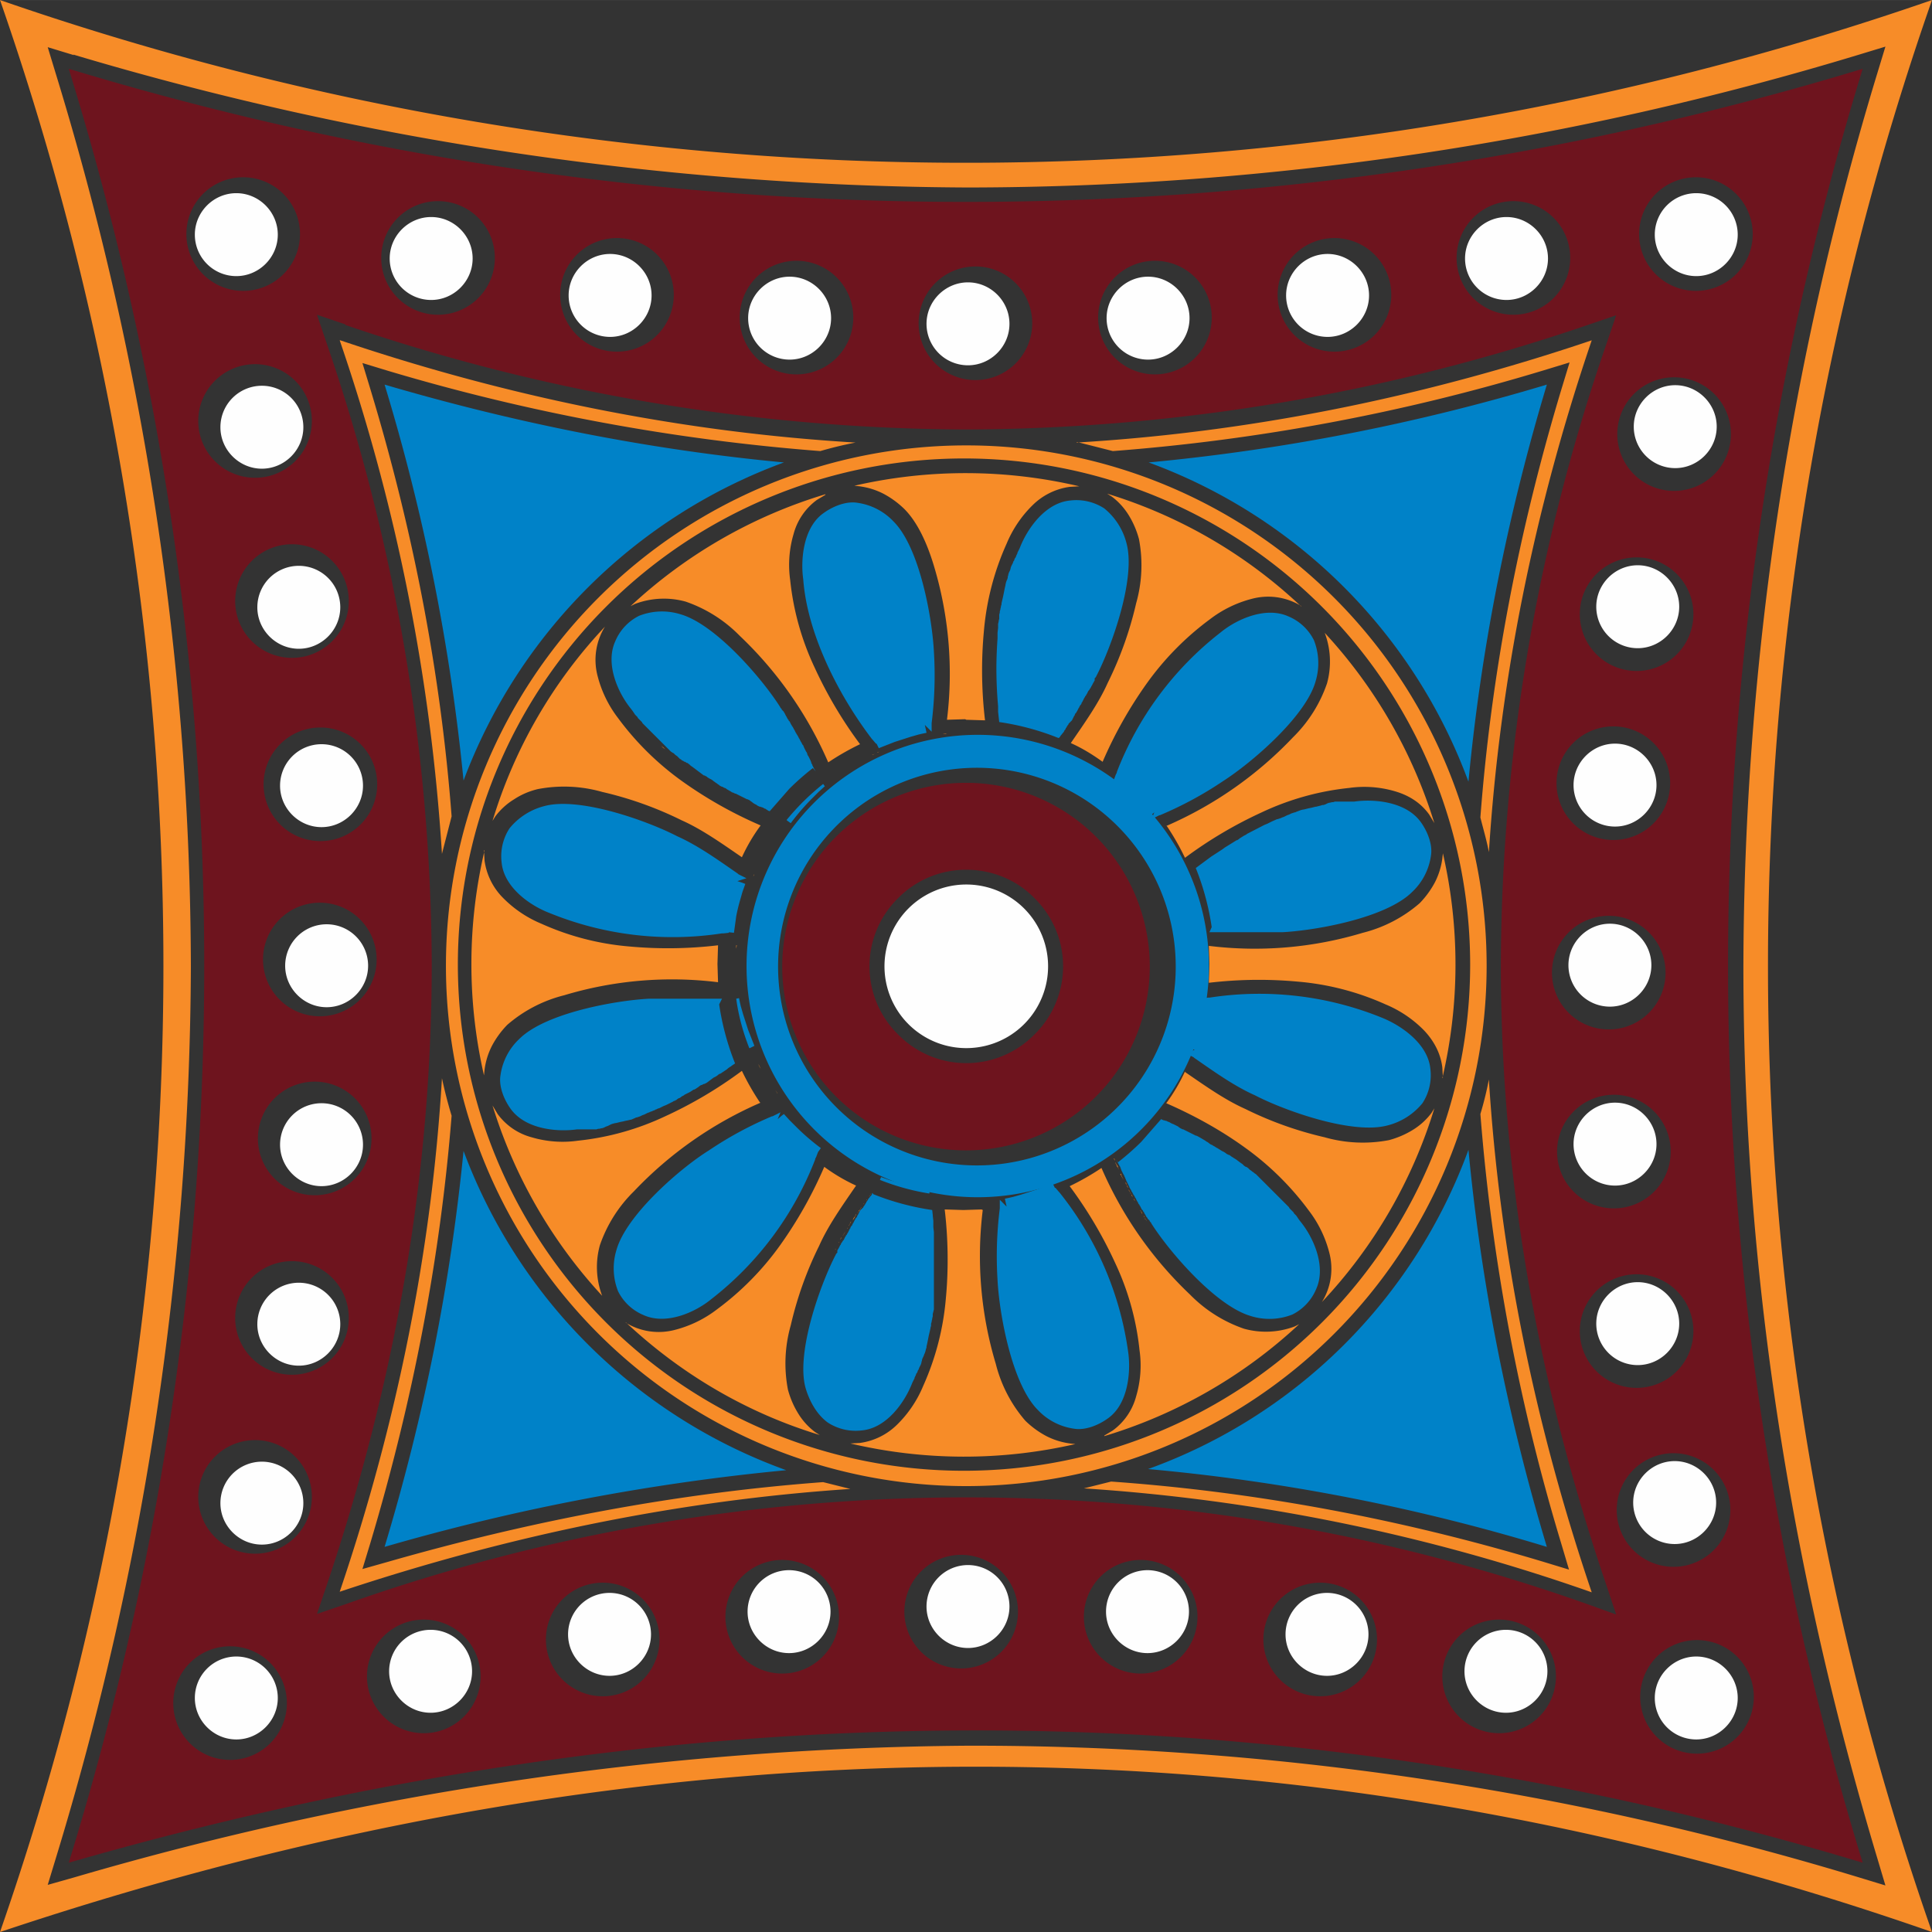
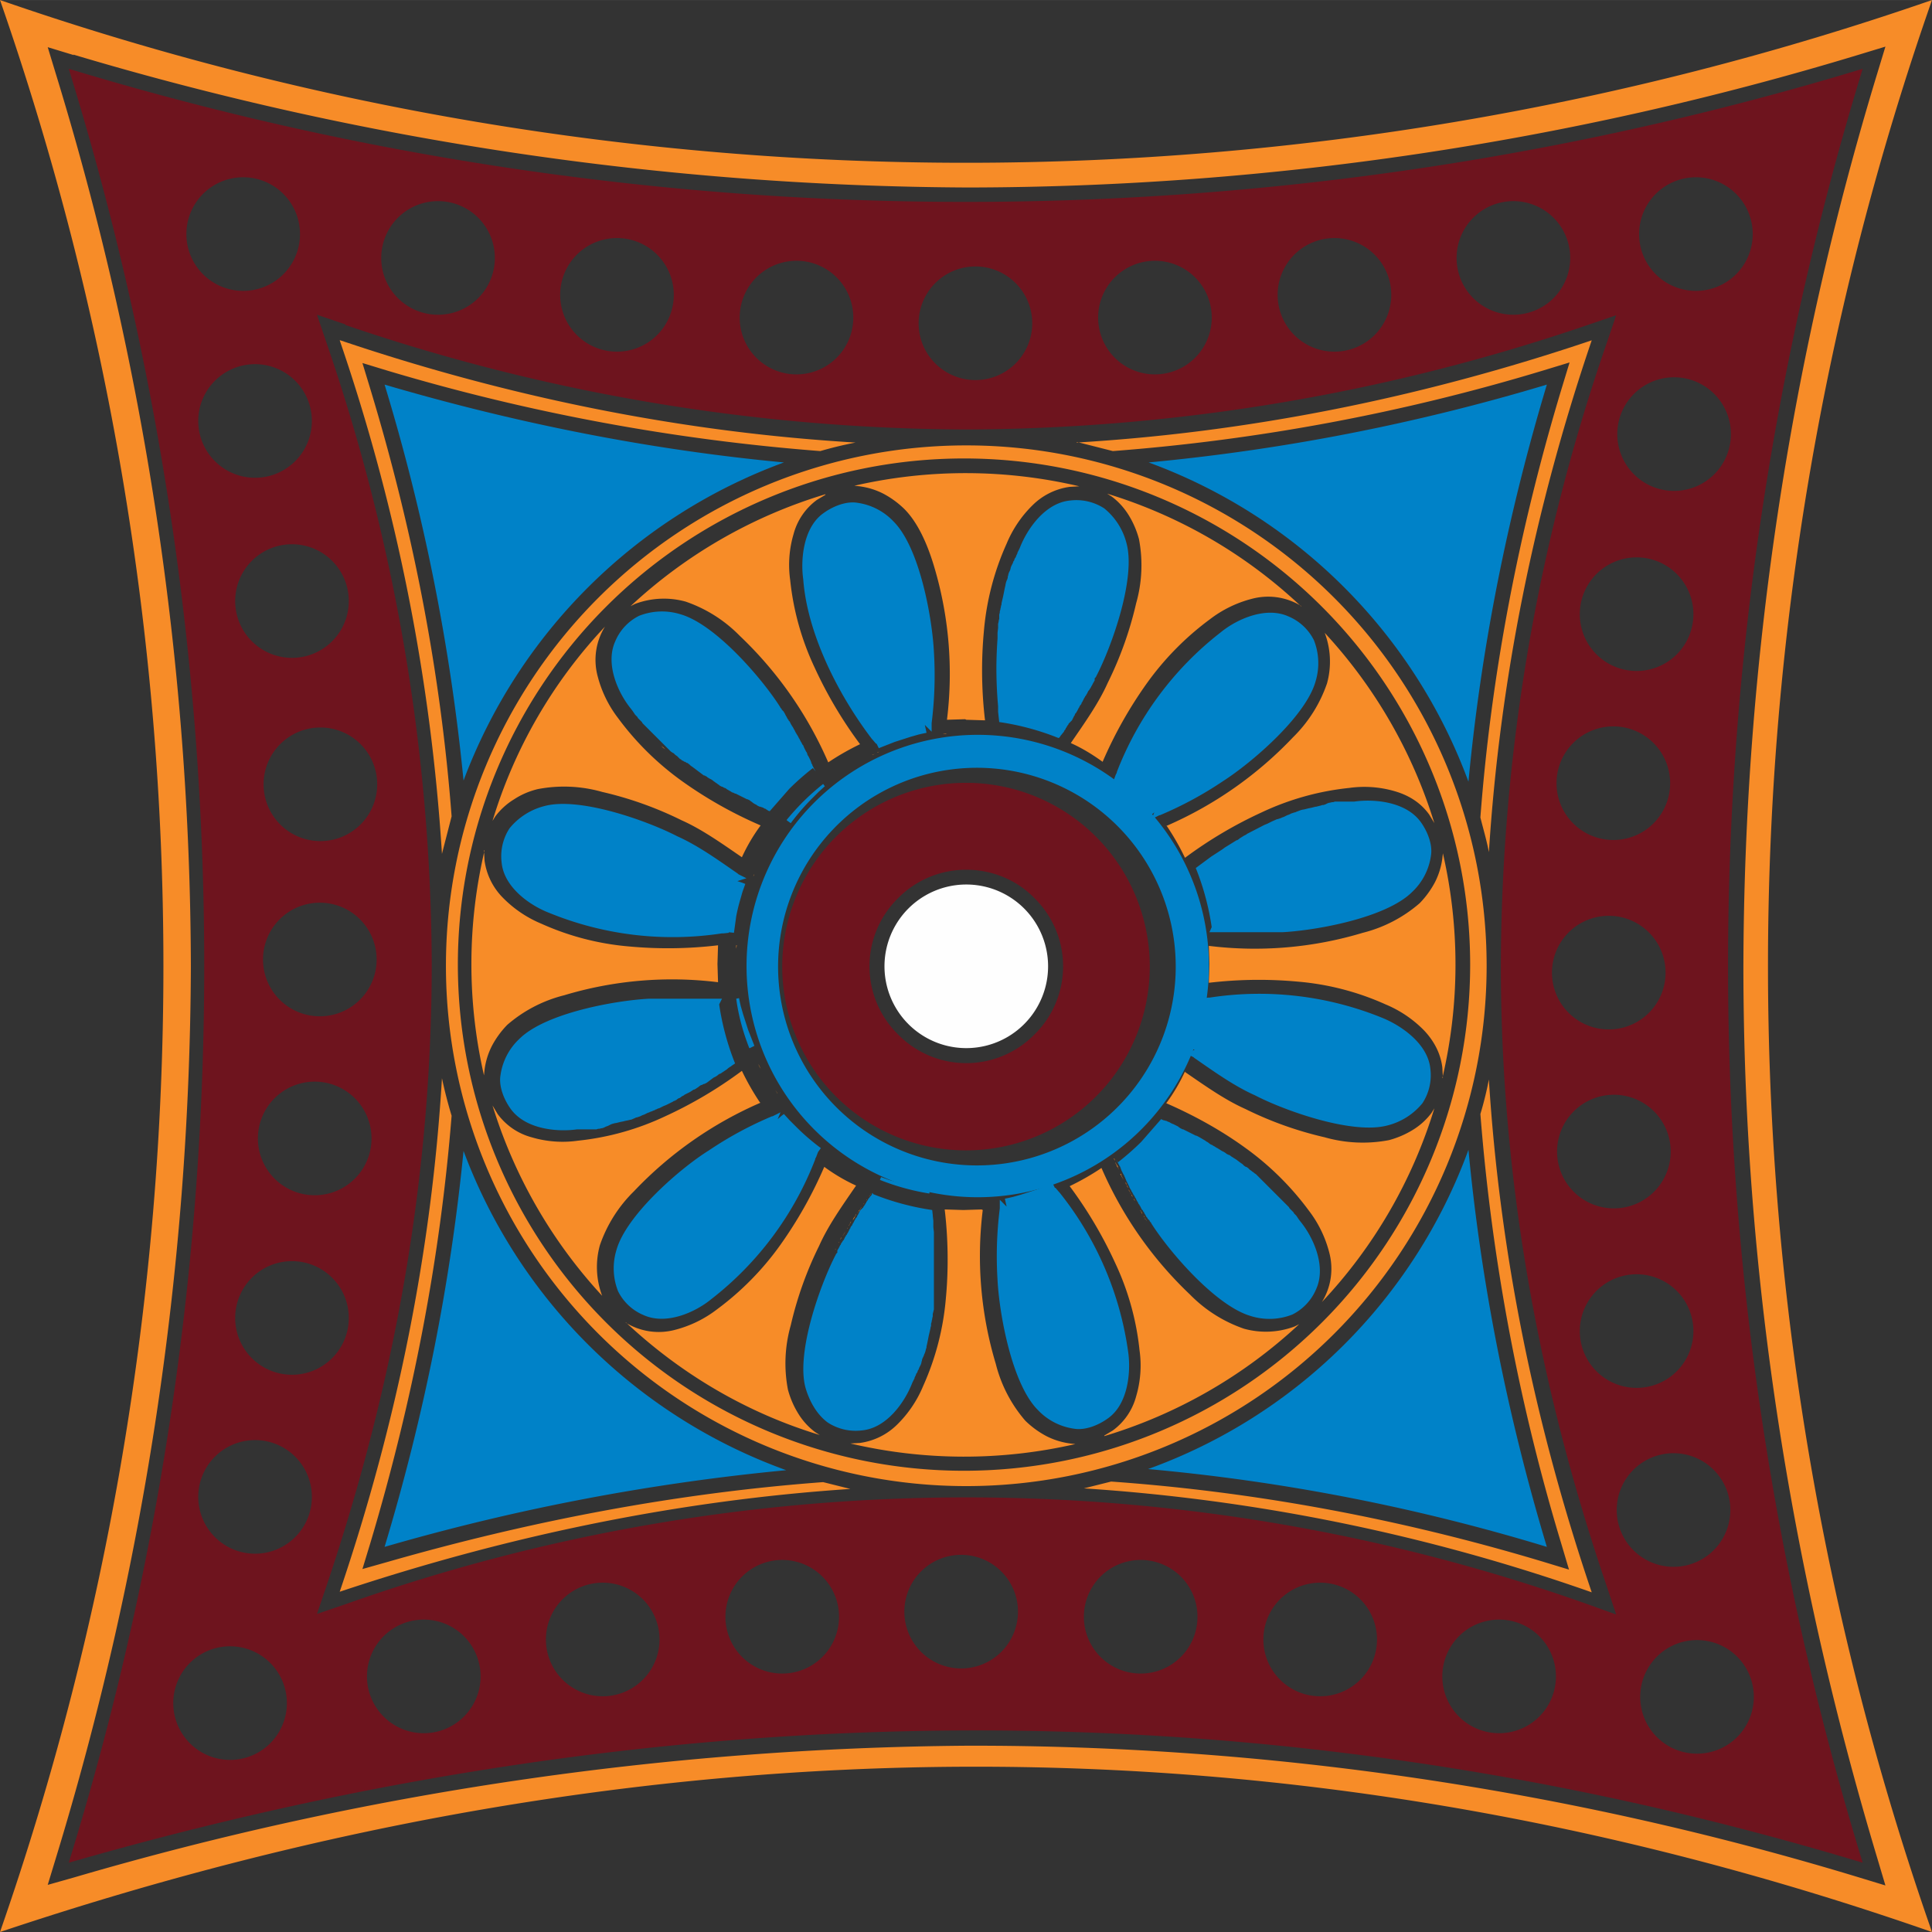
<svg xmlns="http://www.w3.org/2000/svg" data-bbox="0 0 3.401 3.401" viewBox="0 0 3.401 3.401" height="30.785" width="30.784" shape-rendering="geometricPrecision" text-rendering="geometricPrecision" image-rendering="optimizeQuality" fill-rule="evenodd" clip-rule="evenodd" data-type="color">
  <rect x="0" y="0" width="3.401" height="3.401" fill="#333333" stroke="none" />
  <g>
    <path d="M0 0a5.19 5.19 0 0 0 3.401 0 5.152 5.152 0 0 0 0 3.401c-1.134-.396-2.267-.38-3.401 0A5.17 5.17 0 0 0 0 0zm.129.096A5.587 5.587 0 0 0 1.704.33 5.42 5.42 0 0 0 3.273.096l.046-.014-.014.046a5.438 5.438 0 0 0-.236 1.574c0 .524.079 1.047.236 1.57l.014.047-.046-.014a5.362 5.362 0 0 0-1.57-.232 5.75 5.75 0 0 0-1.573.232l-.046.013.014-.046a5.438 5.438 0 0 0 .238-1.57A5.4 5.4 0 0 0 .098.129L.084.083.13.097z" fill="#f78c28" data-color="1" />
-     <path d="M.121.121a5.436 5.436 0 0 0 3.158 0 5.378 5.378 0 0 0 0 3.158c-1.051-.317-2.103-.304-3.158 0a5.346 5.346 0 0 0 0-3.158zM1.703.47a.1.1 0 1 1 0 .198.1.1 0 0 1 0-.198zm1.282 2.617a.1.1 0 0 1-.07-.169.1.1 0 1 1 .07.169zm-2.5-.029a.1.1 0 1 1-.14-.14.1.1 0 0 1 .14.14zM2.914.342a.1.1 0 1 1 0 .14.1.1 0 0 1 0-.14zM.414.313a.1.1 0 1 1 0 .198.1.1 0 0 1 0-.198zm.089 1.456a.1.1 0 1 1 .14-.14.1.1 0 0 1-.14.14zm-.049-.631a.1.1 0 1 1 .14-.14.1.1 0 0 1-.14.14zm0 1.262a.1.1 0 1 1 .14-.14.1.1 0 0 1-.14.14zm.04-.316a.1.1 0 1 1 .14-.14.1.1 0 0 1-.14.14zm-.105.631a.1.1 0 1 1 .14-.14.1.1 0 0 1-.14.14zm.105-1.263a.1.1 0 1 1 .14 0 .1.1 0 0 1-.14 0zM.389.821a.1.1 0 1 1 .14-.14.1.1 0 0 1-.14.14zm1.383 2.076a.1.1 0 1 1-.14-.14.1.1 0 0 1 .14.14zm-.631.049a.1.1 0 1 1-.14-.14.1.1 0 0 1 .14.14zm1.263 0a.1.1 0 1 1-.14-.14.1.1 0 0 1 .14.14zm-.316-.04a.1.1 0 1 1-.14-.14.1.1 0 0 1 .14.14zm.631.105a.1.1 0 1 1-.14-.14.1.1 0 0 1 .14.14zm-1.262-.105a.1.1 0 1 1-.14-.14.1.1 0 0 1 .14.14zm-.631.105a.1.1 0 1 1-.14-.14.1.1 0 0 1 .14.14zm2.105-1.313a.1.1 0 1 1-.198 0 .1.1 0 0 1 .198 0zm.049-.631a.1.1 0 1 1-.198 0 .1.1 0 0 1 .198 0zm0 1.262a.1.1 0 1 1-.198 0 .1.1 0 0 1 .198 0zm-.04-.316a.1.1 0 1 1-.198 0 .1.1 0 0 1 .198 0zm.105.631a.1.1 0 1 1-.198 0 .1.1 0 0 1 .198 0zM2.94 1.381a.1.1 0 0 1-.169.07.1.1 0 1 1 .169-.07zM1.072.42a.1.1 0 1 1 0 .198.1.1 0 0 1 0-.198zm1.263 0a.1.1 0 1 1 0 .198.1.1 0 0 1 0-.198zm-.316.04a.1.1 0 1 1 0 .198.1.1 0 0 1 0-.198zM2.65.355a.1.1 0 1 1 0 .198.1.1 0 0 1 0-.198zM1.388.46a.1.1 0 1 1 0 .198.1.1 0 0 1 0-.198zM.757.355a.1.1 0 1 1 0 .198.1.1 0 0 1 0-.198zM3.046.75a.1.1 0 1 1-.198 0 .1.1 0 0 1 .198 0zM.608.572A3.42 3.42 0 0 0 1.7.756 3.42 3.42 0 0 0 2.795.572l.05-.017-.017.05a3.379 3.379 0 0 0-.186 1.093c0 .364.062.729.186 1.093l.017.051-.05-.018a3.272 3.272 0 0 0-2.187 0l-.05.017.017-.05c.123-.365.185-.729.185-1.094A3.4 3.4 0 0 0 .575.604L.558.554l.05.017z" fill="#6e141e" data-color="2" />
+     <path d="M.121.121a5.436 5.436 0 0 0 3.158 0 5.378 5.378 0 0 0 0 3.158c-1.051-.317-2.103-.304-3.158 0a5.346 5.346 0 0 0 0-3.158M1.703.47a.1.1 0 1 1 0 .198.1.1 0 0 1 0-.198zm1.282 2.617a.1.1 0 0 1-.07-.169.1.1 0 1 1 .07.169zm-2.5-.029a.1.1 0 1 1-.14-.14.1.1 0 0 1 .14.14zM2.914.342a.1.1 0 1 1 0 .14.1.1 0 0 1 0-.14zM.414.313a.1.1 0 1 1 0 .198.1.1 0 0 1 0-.198zm.089 1.456a.1.1 0 1 1 .14-.14.1.1 0 0 1-.14.14zm-.049-.631a.1.1 0 1 1 .14-.14.1.1 0 0 1-.14.14zm0 1.262a.1.1 0 1 1 .14-.14.1.1 0 0 1-.14.14zm.04-.316a.1.1 0 1 1 .14-.14.1.1 0 0 1-.14.14zm-.105.631a.1.1 0 1 1 .14-.14.1.1 0 0 1-.14.14zm.105-1.263a.1.1 0 1 1 .14 0 .1.1 0 0 1-.14 0zM.389.821a.1.1 0 1 1 .14-.14.1.1 0 0 1-.14.14zm1.383 2.076a.1.1 0 1 1-.14-.14.1.1 0 0 1 .14.14zm-.631.049a.1.1 0 1 1-.14-.14.1.1 0 0 1 .14.14zm1.263 0a.1.1 0 1 1-.14-.14.1.1 0 0 1 .14.14zm-.316-.04a.1.1 0 1 1-.14-.14.1.1 0 0 1 .14.14zm.631.105a.1.1 0 1 1-.14-.14.1.1 0 0 1 .14.14zm-1.262-.105a.1.1 0 1 1-.14-.14.1.1 0 0 1 .14.14zm-.631.105a.1.1 0 1 1-.14-.14.1.1 0 0 1 .14.14zm2.105-1.313a.1.1 0 1 1-.198 0 .1.1 0 0 1 .198 0zm.049-.631a.1.1 0 1 1-.198 0 .1.1 0 0 1 .198 0zm0 1.262a.1.1 0 1 1-.198 0 .1.1 0 0 1 .198 0zm-.04-.316a.1.1 0 1 1-.198 0 .1.1 0 0 1 .198 0zm.105.631a.1.1 0 1 1-.198 0 .1.1 0 0 1 .198 0zM2.94 1.381a.1.1 0 0 1-.169.07.1.1 0 1 1 .169-.07zM1.072.42a.1.1 0 1 1 0 .198.1.1 0 0 1 0-.198zm1.263 0a.1.1 0 1 1 0 .198.1.1 0 0 1 0-.198zm-.316.04a.1.1 0 1 1 0 .198.1.1 0 0 1 0-.198zM2.65.355a.1.1 0 1 1 0 .198.1.1 0 0 1 0-.198zM1.388.46a.1.1 0 1 1 0 .198.1.1 0 0 1 0-.198zM.757.355a.1.1 0 1 1 0 .198.1.1 0 0 1 0-.198zM3.046.75a.1.1 0 1 1-.198 0 .1.1 0 0 1 .198 0zM.608.572A3.42 3.42 0 0 0 1.7.756 3.42 3.42 0 0 0 2.795.572l.05-.017-.017.05a3.379 3.379 0 0 0-.186 1.093c0 .364.062.729.186 1.093l.017.051-.05-.018a3.272 3.272 0 0 0-2.187 0l-.05.017.017-.05c.123-.365.185-.729.185-1.094A3.4 3.4 0 0 0 .575.604L.558.554l.05.017z" fill="#6e141e" data-color="2" />
    <path d="M.599.599c.302.102.605.162.907.18a.698.698 0 0 0-.062.015 3.639 3.639 0 0 1-.76-.141L.638.639l.014.046c.076.251.124.502.143.752l-.017.066a3.453 3.453 0 0 0-.18-.904zm1.296.18c.302-.018.605-.078.907-.18-.102.3-.162.601-.181.901-.004-.021-.01-.041-.015-.061.019-.251.067-.503.143-.755l.014-.046-.046.014a3.537 3.537 0 0 1-.758.142L1.896.778zm.726 1.122c.019.301.079.601.181.902a3.348 3.348 0 0 0-.894-.183l.048-.012c.253.018.507.065.76.141l.046.014-.014-.047a3.573 3.573 0 0 1-.142-.755.603.603 0 0 0 .015-.061zm-1.124.72c-.3.02-.599.081-.899.181.102-.301.162-.603.18-.904a.8.8 0 0 0 .017.066c-.02.251-.068.501-.143.752l-.014.046.046-.013c.255-.073.51-.121.765-.14l.048.012z" fill="#f78c28" data-color="1" />
    <path d="M.677.677c.235.069.469.115.703.137a.952.952 0 0 0-.564.56A3.6 3.6 0 0 0 .677.677zm1.345.137c.234-.022.468-.067.701-.137-.07.233-.116.466-.138.699a.947.947 0 0 0-.563-.562zm.563 1.21c.022.233.068.466.138.699a3.484 3.484 0 0 0-.702-.137.94.94 0 0 0 .564-.562zm-1.201.564a3.846 3.846 0 0 0-.707.135c.07-.232.116-.464.139-.697a.95.95 0 0 0 .568.562z" fill="#0082c8" data-color="3" />
-     <path d="M1.704.497c.04 0 .073.033.073.073 0 .04-.033.073-.073.073A.073.073 0 0 1 1.631.57c0-.04.033-.073.073-.073zm1.282 2.565a.073.073 0 0 1-.073-.073c0-.04.033-.073.073-.073.04 0 .073.033.073.073 0 .04-.033.073-.073.073zm-2.57 0c.04 0 .073-.033.073-.073a.073.073 0 0 0-.073-.073.073.073 0 0 0-.073.073c0 .04.033.073.073.073zM2.986.34a.073.073 0 0 0-.073.073c0 .04.033.073.073.073.04 0 .073-.033.073-.073A.073.073 0 0 0 2.986.34zm-2.57 0c.04 0 .073.033.073.073 0 .04-.033.073-.073.073A.073.073 0 0 1 .343.413C.343.373.376.34.416.34zM.502 1.7c0 .04.033.073.073.073.04 0 .073-.033.073-.073a.073.073 0 0 0-.073-.073.073.073 0 0 0-.073.073zm-.049-.631c0 .04.033.073.073.073.04 0 .073-.033.073-.073A.073.073 0 0 0 .526.996a.073.073 0 0 0-.073.073zm0 1.262c0 .04.033.073.073.073.04 0 .073-.033.073-.073a.073.073 0 0 0-.073-.073.073.073 0 0 0-.073.073zm.04-.316c0 .04.033.073.073.073.04 0 .073-.033.073-.073a.073.073 0 0 0-.073-.073.073.073 0 0 0-.073.073zm-.105.631c0 .04.033.073.073.073.04 0 .073-.033.073-.073a.073.073 0 0 0-.073-.073.073.073 0 0 0-.073.073zm.105-1.263c0 .04.033.073.073.073.04 0 .073-.033.073-.073a.073.073 0 0 0-.073-.073.073.073 0 0 0-.073.073zM.388.752c0 .04.033.073.073.073.04 0 .073-.033.073-.073A.073.073 0 0 0 .461.679a.073.073 0 0 0-.073.073zm1.316 2.149c.04 0 .073-.033.073-.073a.073.073 0 0 0-.073-.073.073.073 0 0 0-.073.073c0 .04.033.073.073.073zm-.631.049c.04 0 .073-.033.073-.073a.073.073 0 0 0-.073-.073.073.073 0 0 0-.073.073c0 .04.033.073.073.073zm1.263 0c.04 0 .073-.033.073-.073a.073.073 0 0 0-.073-.073.073.073 0 0 0-.073.073c0 .04.033.073.073.073zm-.316-.04c.04 0 .073-.033.073-.073a.073.073 0 0 0-.073-.073.073.073 0 0 0-.073.073c0 .04.033.073.073.073zm.631.105c.04 0 .073-.033.073-.073a.073.073 0 0 0-.073-.073.073.073 0 0 0-.073.073c0 .04.033.073.073.073zM1.389 2.91c.04 0 .073-.033.073-.073a.073.073 0 0 0-.073-.073.073.073 0 0 0-.073.073c0 .04.033.073.073.073zm-.631.105c.04 0 .073-.033.073-.073a.073.073 0 0 0-.073-.073.073.073 0 0 0-.073.073c0 .04.033.073.073.073zm2.149-1.316c0 .04-.033.073-.073.073a.073.073 0 0 1-.073-.073c0-.04.033-.073.073-.073.04 0 .073.033.073.073zm.049-.631c0 .04-.033.073-.073.073a.073.073 0 0 1-.073-.073c0-.04.033-.073.073-.073.04 0 .073.033.073.073zm0 1.262c0 .04-.033.073-.073.073a.073.073 0 0 1-.073-.073c0-.04.033-.073.073-.073.04 0 .073.033.073.073zm-.04-.316c0 .04-.033.073-.073.073a.073.073 0 0 1-.073-.073c0-.04.033-.073.073-.073.04 0 .073.033.073.073zm.105.631c0 .04-.033.073-.073.073a.073.073 0 0 1-.073-.073c0-.04.033-.073.073-.073.04 0 .073.033.073.073zm-.105-1.263c0 .04-.033.073-.073.073a.073.073 0 0 1-.073-.073c0-.04.033-.073.073-.073.04 0 .073.033.073.073zM1.074.447c.04 0 .073.033.073.073 0 .04-.033.073-.073.073A.073.073 0 0 1 1.001.52c0-.04.033-.073.073-.073zm1.263 0c.04 0 .073.033.073.073 0 .04-.033.073-.073.073A.073.073 0 0 1 2.264.52c0-.04.033-.073.073-.073zm-.316.04c.04 0 .073.033.073.073 0 .04-.033.073-.073.073A.073.073 0 0 1 1.948.56c0-.04.033-.073.073-.073zm.631-.105c.04 0 .073.033.073.073 0 .04-.033.073-.073.073a.073.073 0 0 1-.073-.073c0-.04.033-.073.073-.073zM1.39.487c.04 0 .073.033.073.073 0 .04-.033.073-.073.073A.073.073 0 0 1 1.317.56c0-.04.033-.073.073-.073zM.759.382c.04 0 .073.033.073.073 0 .04-.033.073-.073.073A.073.073 0 0 1 .686.455c0-.04.033-.073.073-.073zm2.263.369c0 .04-.033.073-.073.073a.073.073 0 0 1-.073-.073c0-.04.033-.073.073-.073.04 0 .073.033.073.073z" fill="#fefefe" data-color="4" />
    <path d="M1.701.784a.916.916 0 1 1 0 1.832.916.916 0 0 1 0-1.832zm0 .483.033.001a.747.747 0 0 1-.002-.157.472.472 0 0 1 .04-.154.205.205 0 0 1 .046-.068.115.115 0 0 1 .065-.032L1.9.856a.876.876 0 0 0-.396-.001l.009.001a.128.128 0 0 1 .042.013.16.16 0 0 1 .037.027c.023.023.04.06.052.1a.659.659 0 0 1 .023.271l.032-.001zM1.453.87a.871.871 0 0 0-.343.197l.008-.004a.144.144 0 0 1 .089-.004.244.244 0 0 1 .095.06.68.68 0 0 1 .156.223.448.448 0 0 1 .056-.032.75.75 0 0 1-.08-.135.476.476 0 0 1-.043-.154.191.191 0 0 1 .006-.081.109.109 0 0 1 .041-.06l.015-.009zm.101.451.005-.002zm-.009.004h-.001l.004-.002zm-.007.003zm-.002.001h-.001l.005-.002zm-.159.125-.001.002.001-.002zm-.05.086-.001.003.002-.004zm-.002.005.002-.004zm-.029.119v.006l.001-.006zm-.001.006-.001.009.001-.009zm-.001.01v.01-.01zm0 .01v.01-.01zm0 .01v.01-.01zm0 .011v.009-.009zm0 .011.001.009-.001-.009zm.002.028.001.005-.001-.005zm.002.012v.001-.001zm0 .003zm0 0zm0 .002zm0 0zm0 .001zm0 .001zm0 0zm0 .001zm0 0zm0 0zm0 .001zm0 0zm0 0zm0 0zm0 0V1.77zm0 .001zm0 0zm0-.001zm0-.001zm0 0zm0-.001zm0-.001zm0-.001zm0-.001v-.001.001zm0-.001v.001zm0-.001zm0-.001zm.002.009zm0 0zm0 0zm0 0zm0 0zm0 0zm0 0zm0 0zm0 0zm0 0zm0 0zm0 0zm0 .001zm0 0zm0 0zm0 .001zm0 .001zm0 0zm0 0zm0 0zm0 0zm0 0zm0 0zm0 0zm0 0zm0 0zm0 0zm0 0zm0 0zm.001.002zm0 0zm0 .002zm0 .001zm0 0zm0 .001zm0 .001zm0 .001zm0 .001zm0 0zm0 0zm0 0zm0 0zm0 0zm0 0zm0 0zm0 0zm0 0zm0 0zm0 0zm0 0zm0 0zm0 0zM1.3 1.779v-.001.001zm0-.001zm0 0zm0-.001zm0 0zm0-.001zm.002.009zm0 0zm0 .001zm0 0zm0 .001zm0 0zm0 .001zm0 0zm0 0zm0 0zm0 0zm0 0zm0 .001zm0 .001zm0 0zm0 0zm0 0zm0 0zm0 0zm0 0zm0 0zm0 0zm0 0zm0 0zm0 0zm0 0v.001-.001zm-.001-.003zM1.3 1.785v.001zm0-.001zm0-.001zm0-.001zm.003.013zm0 0zm0 0zm0 0zm0 0zm0 0v-.001zm0 .001zm0 0v-.001zm0 .001zm0 0zm0 0zm.001.002zm0 0zm0-.001zm-.001-.004v.001zm-.001-.003V1.79v.001zm.002.008.001.002-.001-.002zm.001.002zm0 0zm0 0v.001-.001zm0 .001zm.001.004zm.004.013zm0 0zm0 0zm0 0zm0 0zm0 0zm0 0zm0 0zm0 0zm0 0zm0 0zm0 0zm0 0zm0 0zm0 0zm0 0zm0 0zm0 0zm0 0zm0 0zm0 0zm0 0zm0 0zm0 0zm0 0zm0 0zm0 0zm0 0zm0 0zm0 0zm0 0zm0 0zm0 0zm0 0zm0 0zm0 0zm0 0zm0 0zm0 0zm0 0zm0 0zm0 0zm0 0zm0 0zm0 0zm0 0zm0 0zm0 0zm0 0zm0 0zm0 0zm0 0zm0 0zm0 0zm0 0zm0 0zm0 0zm0 0zm0 0zm0 0zm0 0zm0 0zm0 0zm0 0zm0 0zm.002.006zm.004.01.002.005-.002-.005zm.007.015.003.006-.003-.006zm.003.006.004.008-.004-.008zm.005.009.004.008-.004-.008zm.004.008.004.008a.03.03 0 0 1-.004-.008zm.005.009.004.007-.004-.007zm.005.009.004.007-.004-.007zm.005.008.005.007-.005-.007zm.006.008.002.003-.002-.003zm.012.017.001.001-.004-.006zm.005.006-.001-.001zm.064.065-.002-.002zM1.443 2l-.003-.002.003.002zm.002.001.001.001L1.444 2zm.014.011.005.003-.005-.003zm.016.011.005.003-.005-.003zm.026.015.006.003-.006-.003zm.008.004.006.003-.006-.003zm.009.004-.006-.003zm.008.004zm.001.001.001.001-.005-.002zm.006.003.002.001h.001l-.003-.001zm.004.002.003.001h.001l-.005-.002zm.092.026zm.027.003h.006l-.006-.001zm.006.001.009.001-.009-.001zm.01.001h.01-.01zm.01 0h.01-.01zm.01 0h.01-.01zm.011 0h.009-.009zm.011 0 .008-.001-.008.001zm.011-.001-.006.001zm.007-.001h-.004zm.005-.001h-.004zm.009-.001-.004.001.004-.001zm.003 0h-.001zm.113-.033zm.232-.305zm.003-.027v-.006l-.001.006zm.001-.006.001-.009-.001.009zm.001-.01v-.01.01zm0-.01v-.01.01zm0-.01v-.01.01zm0-.011v-.009.009zm0-.011-.001-.009.001.009zm-.001-.01v-.005l.001.008zm-.003-.029V1.62v.001zm-.001-.005v.002zm0-.002zm0 0zm0 0zm0 0zm0 0zm0-.001zm0 0zm0 0zm0 0zm0 0zm0 0zm0 0zm0 0zm0 0zm0 .001zm0 .001zm0 0zm0 0zm0 .003zm0 0zm0 0zm0 0zm0 0zm0 0zm0 .001zm0 0zm0 .001zm0 0zm-.002-.01zm0 0zm0 0zm0 0zm0 0zm0 0zm0 0zm0 0zm0 0zm0 0zm0 0zm0 0zm0 0zm0 0zm0 0zm0 0zm0 0zm0 0zm0 0zm-.001-.003zm0 0zm0 0zm0-.001zm0 0zm0 0zm0 0zm0 0zm0 0zm0 0zm0 0zm.001.005zm-.002-.012zm0-.001zm0 0zm0 0zm0 0zm0-.002zm0 0zm0 0zm0 0zm0 0zm.001.005zm0 .001zm0 .001zm0 0zm0 0zm0 .001zm-.002-.009zm0 0zm0 0zm0 0zm0 0zm0 0zm0 0zm0 0zm-.002-.007zm0 .001zm0 .001zm0 0zm0 .001zm0 0zm0 0zm0 0zm0 0zm0 0zm0 0zm0 0zm0 0zm0 0zm0 0zm0 0zm-.002-.009V1.58v.002zm0-.002zm0 0zm0 0v-.001.001zm0-.001zm0 0v-.001.001zm0-.001zm0 0zm0 0zm0 0zm0 0zm0 0zm0 0zm0 0zm0 0zm0 0zm0 0zm0 0zm0 0zm0 0zm0 0zm0 0zm0 0zm0 0zm0 0zm0 0zm0 0zm0 0zm0 0zm0 0zm0 0zm0 0zm0 0zm0 0zm0 0zm0 0zm0 0zm0 0zm0 0zm0 0zm0 0zm0 0zm0 0zm0 0zm0 0zm0 0zm0 0zm0-.001zm0 0zm0 0zm0 0zm0 0zm0 0zm0 0zm0 0zm0 0zm0 0zm0 0zm0 0zm0 0zm0 0zm0 0zm0 0zm0 0zm0 0zm0 0zm0 0zm0 0zm0 0zm0 0zm0 0v-.001.001zm0-.001zm0 0v-.001.001zm0-.001zm0 0zm0 0zm0 0zm0 0zm0 0zm0 0zm0 0v-.001.001zm0-.001zm0 0zm0 0zm0 0zm0 0zm0 0v-.001.001zm0-.001zm0 0zm0 0zm0 0zm0 0zm0 0zm0-.001zm0 0zm0 0zm0 0zm-.002-.006zm0-.001v-.001.001zm.001.004zm0 0zm0 .001zm0 .001zm-.003-.009zm0 0zm0 0zm0 0zm0-.001zm0 0zm0 0zm0 0zm0 0zm0-.001zm0 0zm0 0zm0 0zm0 0zm0 0zm0 0zm0 0zm0 0zm0 0v.001zm0-.001v-.001.001zm0 .001zm0 .001zm0 0zm0 0zm0 .001zm0 .001zm0 0zm0 .001zm-.003-.009-.001-.001-.001-.001.001.001v.001zm0 .001zm-.012-.029-.003-.006.003.006zm-.003-.006-.004-.008.004.008zm-.005-.009-.004-.008.004.008zm-.005-.009-.004-.008a.03.03 0 0 1 .004.008zm-.005-.008-.005-.008.005.008zm-.005-.009a.03.03 0 0 0-.005-.007l.005.007zm-.005-.008-.005-.007.005.007zm-.006-.008-.002-.003.002.003zm-.012-.017-.001-.001a.02.02 0 0 1 .004.006zm-.07-.072.001.001zm-.006-.005-.001-.001.001.001zm-.015-.011a.018.018 0 0 1-.005-.004.018.018 0 0 1 .005.004zm-.008-.005-.006-.004.006.004zm-.008-.005-.006-.004.006.004zm-.008-.005-.006-.003.006.003zm-.009-.005-.006-.003.006.003zm-.008-.005-.006-.003.006.003zm-.009-.005-.006-.003.006.003zM1.87 1.33l-.001-.001h-.001l.005.002zm-.009-.004.004.002zm-.005-.002h-.001l.003.001zm-.004-.002h-.001l.005.002zm-.119-.029-.006-.001.006.001zm-.006-.001-.01-.001.01.001zm-.011-.001h-.01.01zm-.01 0h-.01.01zm-.01 0h-.01.01zm-.011 0h-.009.009zm-.01 0-.009.001.009-.001zm-.011.001h-.005l.008-.001zm-.008.001h-.002.004zm-.004.001h-.001.004zm-.009.001.004-.001-.004.001zm-.003 0h.001zm-.334.214a.316.316 0 0 1 .033-.056.746.746 0 0 1-.137-.077.506.506 0 0 1-.114-.112.205.205 0 0 1-.036-.074.111.111 0 0 1 .013-.087.862.862 0 0 0-.198.342l.005-.008a.118.118 0 0 1 .033-.03.13.13 0 0 1 .042-.018.245.245 0 0 1 .113.005.636.636 0 0 1 .14.05c.036.016.071.041.106.065zm-.453-.012a.876.876 0 0 0-.001.396l.001-.01a.128.128 0 0 1 .013-.042.16.16 0 0 1 .027-.037.243.243 0 0 1 .1-.052.659.659 0 0 1 .271-.023l-.001-.032.001-.033a.747.747 0 0 1-.157.002.472.472 0 0 1-.154-.04.205.205 0 0 1-.068-.046.115.115 0 0 1-.032-.065l-.001-.018zm.485.444a.448.448 0 0 1-.032-.056.75.75 0 0 1-.135.08.476.476 0 0 1-.154.043.191.191 0 0 1-.081-.006.109.109 0 0 1-.06-.041l-.009-.015a.871.871 0 0 0 .193.335.144.144 0 0 1-.004-.089.244.244 0 0 1 .06-.095.68.68 0 0 1 .223-.156zm-.236.387c.096.09.212.159.341.198l-.008-.005a.118.118 0 0 1-.03-.033.157.157 0 0 1-.018-.042.245.245 0 0 1 .005-.113.636.636 0 0 1 .05-.14c.016-.036.041-.071.065-.106a.316.316 0 0 1-.056-.033.746.746 0 0 1-.077.137.506.506 0 0 1-.112.114.205.205 0 0 1-.074.036.111.111 0 0 1-.087-.013zm.626-.199-.032.001-.033-.001c.006.05.007.105.002.157a.472.472 0 0 1-.04.154.205.205 0 0 1-.046.068.115.115 0 0 1-.065.032l-.017.001a.876.876 0 0 0 .396.001l-.009-.001a.128.128 0 0 1-.042-.013.16.16 0 0 1-.037-.027.243.243 0 0 1-.052-.1.659.659 0 0 1-.023-.271zm.216.399a.871.871 0 0 0 .343-.197l-.008.004a.144.144 0 0 1-.089.004.244.244 0 0 1-.095-.06.68.68 0 0 1-.156-.223.448.448 0 0 1-.056.032.75.75 0 0 1 .08.135.476.476 0 0 1 .043.154.191.191 0 0 1-.006.081.109.109 0 0 1-.041.06l-.015.009zm.142-.642a.316.316 0 0 1-.033.056c.046.02.094.046.137.077a.506.506 0 0 1 .114.112.205.205 0 0 1 .036.074.111.111 0 0 1-.013.087.866.866 0 0 0 .198-.341l-.005.008a.118.118 0 0 1-.033.03.157.157 0 0 1-.042.018.245.245 0 0 1-.113-.005.636.636 0 0 1-.14-.05c-.036-.016-.071-.041-.106-.065zm.453.012a.876.876 0 0 0 .001-.396l-.001.009a.128.128 0 0 1-.013.042.16.16 0 0 1-.027.037.243.243 0 0 1-.1.052.659.659 0 0 1-.271.023l.001.032-.001.033a.747.747 0 0 1 .157-.002.472.472 0 0 1 .154.04.205.205 0 0 1 .068.046c.017.018.029.04.032.065l.001.018zm-.485-.444a.448.448 0 0 1 .032.056.75.75 0 0 1 .135-.08.476.476 0 0 1 .154-.043.191.191 0 0 1 .081.006c.024.007.045.02.06.041l.009.015a.871.871 0 0 0-.193-.335.144.144 0 0 1 .004.089.244.244 0 0 1-.06.095.68.68 0 0 1-.223.156zm.236-.387a.866.866 0 0 0-.341-.198l.008.005c.012.009.022.02.03.033a.157.157 0 0 1 .018.042.245.245 0 0 1-.005.113.636.636 0 0 1-.05.14c-.016.036-.041.071-.065.106.02.009.038.02.056.033a.746.746 0 0 1 .077-.137.506.506 0 0 1 .112-.114.205.205 0 0 1 .074-.036.111.111 0 0 1 .087.013zm-.43.23.001-.002-.001.001-.001.001zm.002-.003.001-.002-.001.001zm.005-.007.001-.002-.001.001zm.005-.007.001-.002.001-.002-.001.002-.001.001zm.005-.007.001-.002V1.27l.001-.001.001-.002.001-.001.001-.001.002-.003.001-.002-.001.002-.001.002-.001.001-.001.002-.001.001-.001.001-.001.002-.001.001zm.009-.013.001-.002.001-.001.002-.003.001-.001v-.001l.001-.002.001-.002-.001.002-.001.001-.001.002-.001.001-.001.002v.001l-.001.002-.001.002zm.009-.013.001-.002.001-.001.001-.002v-.001l.001-.001-.001.002-.001.001v.001l-.001.002-.001.002zm.006-.01.001-.002.001-.002-.001.002-.001.001zm.003-.005.001-.002.001-.002.001-.001.001-.002.001-.001v-.001l-.001.002-.001.001v.001l-.002.003-.001.002zm.008-.013.001-.002.001-.001-.001.002-.001.002zm.004-.007.001-.002v.001l-.001.001zm.003-.005.001-.002-.001.002zm.003-.007.001-.002-.001.001V1.2zm.211.44h.004-.004zm.006.001h.002-.002zm.004 0h.004-.004zm.008.001h.004-.004zm.012.001h.002-.002zm.006 0h.005-.004zm.008.001h.006-.006zm.014.001h.002-.002zm.004 0h.004-.004zm.008 0h.004-.004zm.006 0h.002-.002zm.006 0h.002-.002zm.013 0h.002-.002zm.008 0h.002-.002zm.004 0h.006-.006zm.007-.001h.002-.002zm-.286.396.001.002.001.001.001.002-.001-.002-.001-.002V2.04l-.001-.001zm.003.007.001.002.002.003.001.002v.002l.001.002.001.002.001.002-.001-.002-.001-.002v-.001l-.001-.001-.001-.002-.001-.001v-.001l-.002-.004-.001-.002zm.009.019.001.002v.001l.002.004v.001l.001.002.001.002-.001-.002v-.001l-.001-.001-.003-.006-.001-.001zm.008.016.003.005.001.001v.001l.001.002-.001-.001-.001-.002v-.001l-.002-.005zm.006.013.001.002.001.001.001.002v.001l.001.001L1.99 2.1l-.001-.001v-.001l-.001-.002-.001-.002zm.005.009.001.002.001.001-.001-.002v-.001l-.001-.001zm.004.007.001.002.001.001-.001-.002-.001-.002zm.008.014.001.002-.001-.002zm.003.005.001.002.001.001v.001l.001.002.001.001.001.002-.001-.002-.001-.002v-.001l-.001-.001-.001-.002-.001-.001v-.001zm.006.01.001.002.001.001-.001-.002-.001-.001zm.003.005.001.002.001.001v.001l-.001-.002-.001-.001-.001-.001zm.213-.059-.004-.003-.003-.003.004.003.003.003zm-.802-.738-.001-.002v-.001l-.001-.001.001.002.001.002zm-.003-.006-.001-.002-.001-.001v-.001l.001.002v.002zm-.004-.009-.001-.002.001.002zm-.003-.006-.001-.002v.002zm-.007-.015-.001-.002.001.001v.001zm-.004-.007-.001-.002.001.002zM1.4 1.293l-.001-.002-.001-.001-.001-.002.001.002.001.002v.001l.001.001zm-.011-.02-.001-.002.001.002zm-.005-.008-.001-.002-.001-.001.001.002v.001l.001.001zm-.007-.011-.001-.002-.001-.001V1.25l.001.002.001.001.001.001zm-.213.059.004.003.003.003-.004-.003-.003-.003zm.069.055.004.003-.004-.003zm.026.389h-.002.002zm-.006-.001h-.002.002zm-.004 0h-.004.004zm-.026-.002h-.005.004zm-.008-.001h-.002.002zm-.004 0h-.002.002zm-.01 0h-.002.002zm-.004 0h-.004.004zm-.01 0h-.002.002zm-.01 0h-.002.002zm-.013 0h-.002.002zm-.019.001h-.002.002zm-.044.212a.069.069 0 0 0 .008-.003l-.004.001-.005.001zm.432.135-.001.002v-.001l.001-.001zm-.002.003-.001.002.001-.001zm-.005.007-.001.002.001-.001zm-.005.007-.001.002-.001.002.001-.002.001-.001zm-.005.007-.001.002v.001l-.001.001-.001.002-.001.001-.001.001-.002.003-.001.002.001-.002.001-.002.001-.001.001-.002.001-.001.001-.001.001-.002.001-.001zm-.009.013-.001.002-.001.001-.002.003-.001.001v.001l-.001.002-.001.002.001-.002.001-.001.001-.002.001-.001.001-.002v-.001l.001-.002.001-.002zm-.009.013-.001.002-.001.001-.001.002v.001l-.001.001.001-.002.001-.001v-.001l.001-.002.001-.002zm-.006.01-.001.002-.001.002.001-.002.001-.001zm-.003.005-.001.002-.001.002-.001.001-.001.002-.001.001v.001l.001-.002.001-.001v-.001l.002-.003.001-.002zm-.008.013-.001.002-.001.001.001-.002.001-.002zm-.004.007-.001.002v-.001l.001-.001zm-.003.005-.001.002.001-.002zm-.003.007L1.47 2.2l.001-.001v-.001zm.153.17.001-.005-.001.004zM1.696.807a.891.891 0 1 1 .002 1.782.891.891 0 0 1-.002-1.782z" fill="#f78c28" data-color="1" />
    <path d="m1.436 1.358-.001-.001v-.001l-.001-.001-.001-.002-.001-.002-.001-.002-.001-.002v-.001l-.001-.001v-.001l-.001-.001v-.002l-.001-.001v-.001l-.001-.002-.001-.002-.001-.002-.001-.002-.001-.001v-.001l-.001-.001v-.002l-.001-.001v-.001l-.001-.001-.001-.002-.001-.002-.001-.002-.001-.002v-.001l-.001-.001v-.001l-.001-.001-.001-.001v-.001l-.001-.001v-.001l-.001-.001-.001-.002-.001-.002-.001-.002-.001-.001v-.001l-.001-.001v-.001l-.001-.001-.001-.002-.001-.001v-.001l-.001-.001-.001-.002-.001-.002-.001-.002-.001-.001v-.001l-.001-.001V1.28l-.001-.001-.001-.001v-.001l-.001-.001-.001-.002-.001-.002-.001-.002-.001-.001-.001-.001v-.001l-.001-.001-.001-.001v-.001l-.001-.001v-.001l-.001-.001-.001-.002-.001-.002-.001-.002-.001-.001v-.001l-.001-.001-.001-.001-.001-.001-.001-.001v-.001l-.001-.001-.001-.001-.001-.002c-.031-.049-.114-.146-.176-.163a.11.11 0 0 0-.072.003.088.088 0 0 0-.042.045c-.018.04.005.091.028.119l.003.004.002.003.002.003.001.001.001.001.002.002.001.002.002.002.001.001.002.002.002.002.001.002.002.002.001.001.002.002.002.002.001.001.002.002.001.001.003.003.001.001.002.002.002.002.001.001.002.002.003.003.001.001.003.003.003.003.003.003.003.003.003.003.001.001.001.001.003.003.003.003.001.001.003.002.002.001.002.002.001.001.003.002.002.002.001.001.002.002.002.001.002.002h.001l.003.002h.001l.003.002h.001l.004.003.001.001.001.001.003.002.004.003.004.003.004.003.004.003.004.003h.001l.004.002.001.001.003.002.004.002.003.002.001.001.003.002.001.001.002.001.001.001.003.002.001.001.002.001.002.001h.001l.003.002h.001l.002.001.001.001.007.004.003.002h.001l.004.002h.001l.004.002.004.002.004.002.004.002.004.002h.001l.004.002.001.001.003.002.001.001.003.002.004.002.001.001.004.002h.001l.003.001.003.001.001.001.003.001.001.001.002.001.001.001.003.001.035-.04a.46.46 0 0 1 .041-.036zm-.051.086.007.005a.398.398 0 0 1 .039-.045l.01-.01.011-.01-.003-.004a.424.424 0 0 0-.064.063zm-.011.514-.002.001-.002.001-.002.001-.002.001-.002.001-.002.001-.002.001h-.001a.648.648 0 0 0-.111.06c-.05.031-.146.114-.163.176a.11.11 0 0 0 .003.072.088.088 0 0 0 .045.042c.04.018.091-.005.119-.028a.572.572 0 0 0 .183-.246V2.04l.001-.002.001-.002.003-.008.005-.007a.398.398 0 0 1-.045-.039l-.01-.01-.01-.011-.004.003-.007.006zm.653-.516.002-.001.002-.001.002-.001.002-.001.002-.001.002-.001.002-.001h.001a.648.648 0 0 0 .111-.06c.05-.032.146-.114.163-.176a.11.11 0 0 0-.003-.072.088.088 0 0 0-.045-.042c-.04-.018-.091.005-.119.028a.572.572 0 0 0-.183.246v.001l-.001.002-.001.002-.003.008-.005.007a.398.398 0 0 1 .045.039l.01.01.01.011.004-.003.007-.006zm-.713.104-.002-.001-.002-.001-.002-.001-.002-.001-.002-.001-.002-.001-.002-.001-.001-.001c-.036-.025-.071-.05-.107-.066-.052-.027-.172-.07-.234-.053a.116.116 0 0 0-.061.039.09.09 0 0 0-.014.06c.004.044.05.076.084.089a.574.574 0 0 0 .304.036h.003l.009-.001v-.001l.009.001.004-.029a.305.305 0 0 1 .007-.029l.004-.014.005-.014-.005-.002-.009-.003zm.773.308.002.001.002.001.002.001.002.001.002.001.002.001.002.001.001.001c.036.025.071.05.107.066.052.027.172.07.234.053a.116.116 0 0 0 .061-.039.09.09 0 0 0 .014-.06c-.004-.044-.05-.076-.084-.09a.574.574 0 0 0-.304-.036h-.002l-.009.001v.001l-.009-.001-.004.029a.305.305 0 0 1-.007.029l-.004.014-.005.014.013.005zm-.447-.566v-.015a.674.674 0 0 0 .004-.126c-.003-.059-.025-.183-.071-.229a.108.108 0 0 0-.064-.033C1.491.882 1.468.89 1.45.903c-.036.025-.041.082-.036.117.007.094.06.201.121.281l.001.001.006.007h.001l.004.008.028-.011.028-.009.014-.004a.325.325 0 0 1 .014-.003l-.001-.005-.002-.009zm.12.824v.015a.674.674 0 0 0-.004.126c.003.059.025.183.071.229a.108.108 0 0 0 .064.033c.018.003.041-.005.059-.018.036-.025.041-.082.036-.117a.576.576 0 0 0-.121-.281l-.001-.001-.006-.007h-.001l-.004-.008-.028.011-.028.009-.014.004a.325.325 0 0 1-.014.003l.001.005.002.009zm.104-.813.001-.001.001-.001.001-.002.001-.001.004-.005.001-.001v-.001l.003-.004v-.001l.001-.001.001-.002.002-.003.001-.001v-.001l.001-.001.001-.001.001-.001.001-.001.001-.001.001-.001.001-.002.001-.002.001-.002.001-.002.001-.001v-.001l.001-.002.001-.001.001-.001v-.001l.001-.001.001-.002.001-.002.001-.002.001-.001v-.001l.001-.001v-.001l.001-.001.001-.001.001-.002v-.001l.001-.001.001-.002.001-.002.001-.002.001-.002.001-.001v-.001l.001-.001.001-.001v-.001l.001-.001.002-.004.001-.002.001-.001.001-.001v-.001l.001-.001.001-.001V1.21l.001-.001v-.001l.001-.001.001-.002.001-.002.001-.002.001-.001v-.001l.001-.001v-.004l.001-.001.001-.001.001-.002c.027-.052.07-.172.053-.234a.116.116 0 0 0-.039-.061.09.09 0 0 0-.06-.014c-.044.004-.076.05-.089.084l-.002.004-.002.004v.001l-.002.004-.001.003-.001.001-.001.002-.001.003-.001.001-.001.003-.001.002-.001.002-.001.002L1.779 1v.001l-.001.003-.001.002-.001.002-.001.003v.001l-.001.003v.002l-.001.003-.001.002-.001.003-.001.004v.001l-.001.004-.001.005-.001.005-.001.005-.003.013v.002l-.001.003v.001l-.001.004v.001l-.001.003v.002l-.001.004v.007l-.001.004v.001l-.001.004v.007l-.001.009v.01a.803.803 0 0 0-.002.05v.001c0 .023.001.046.003.068v.01l.001.009.001.009a.456.456 0 0 1 .104.028zm-.1-.001-.001.009.029.004.029.007.014.004.014.004.002-.005a.414.414 0 0 0-.087-.024zm.365.343h.128c.059-.003.183-.025.229-.071a.108.108 0 0 0 .033-.064c.003-.018-.005-.041-.018-.059-.026-.036-.082-.041-.117-.036H2.35l-.003.001h-.002l-.004.001H2.34l-.003.001-.002.001-.002.001-.003.001h-.002l-.003.001-.004.001-.004.001h-.001l-.004.001-.004.001-.005.001-.004.001-.004.001h-.001l-.004.001-.008.003-.002.001h-.001l-.003.001-.003.001-.002.001-.002.001-.003.001-.002.001-.002.001-.002.001-.003.001-.002.001-.003.001-.003.001h-.001l-.009.004-.004.002-.004.002-.005.002-.031.016-.001.001-.004.002-.008.005-.001.001-.003.002h-.001l-.021.013-.004.003-.02.013-.027.02a.456.456 0 0 1 .028.104zm-.049-.087-.008.004.011.028.009.028.004.014a.325.325 0 0 1 .003.014l.005-.001a.372.372 0 0 0-.023-.087zm-.115.488.001.001v.001l.001.001.001.002.001.002.001.002.002.003v.001l.001.001v.002l.001.001v.001l.001.002.001.002.002.004.001.001v.001l.002.004v.001l.001.001v.001l.001.002.002.004.001.002.002.004v.001l.001.001v.001l.001.001.002.004.001.002.001.001v.001l.001.001v.001l.001.001.001.001v.001l.001.001v.001l.001.001.001.002.001.002.001.002.001.001v.001l.001.001v.001l.001.001.001.001v.001l.001.001.001.002.001.002.001.002.001.001.001.001v.001l.001.001.001.001v.001l.001.001v.001l.001.001.001.002.001.002.001.001.001.001v.001l.001.001.001.001.001.001.001.001v.001l.001.001.001.001.001.002c.031.049.114.146.176.163a.11.11 0 0 0 .072-.003.088.088 0 0 0 .042-.045c.018-.04-.005-.091-.028-.119l-.003-.004-.002-.003-.002-.003-.001-.001-.001-.001-.002-.002-.001-.002-.002-.002-.001-.001-.002-.002-.002-.002-.001-.002-.002-.002-.001-.001-.002-.002-.002-.002-.001-.001-.002-.002-.001-.001-.002-.002-.001-.001-.002-.002-.002-.002-.001-.001-.002-.002-.001-.001-.002-.002-.003-.003-.003-.003-.003-.003-.003-.003-.003-.003-.001-.001-.001-.001-.003-.003-.003-.003-.002-.002-.001-.001-.002-.002-.002-.002-.001-.001-.002-.002-.001-.001-.003-.002-.001-.001-.003-.002-.001-.001-.003-.002-.001-.001-.002-.002-.003-.002h-.001l-.003-.002-.001-.001-.001-.001-.001-.001-.003-.002-.004-.003-.004-.003-.008-.005-.004-.003h-.001l-.004-.002-.001-.001-.003-.002-.004-.002-.008-.005-.002-.001-.003-.002-.002-.001-.003-.002h-.001l-.003-.002-.001-.001-.003-.002-.002-.001-.001-.001-.012-.007-.004-.002h-.001l-.004-.002-.018-.009h-.001l-.004-.002-.003-.002-.001-.001-.008-.004a.03.03 0 0 1-.008-.004h-.001l-.002-.001-.002-.001h-.001l-.003-.001h-.001l-.004-.002-.035.04a.46.46 0 0 1-.041.036zm.051-.086-.007-.005a.398.398 0 0 1-.039.045l-.01.01-.011.01.003.004a.424.424 0 0 0 .064-.063zm-.48.144-.001.001v.001l-.001.002-.001.001-.004.005-.001.001v.001l-.003.004v.001l-.001.001-.001.002-.002.003-.001.001v.001l-.001.001-.001.001-.001.001-.001.001-.001.001-.001.001-.001.002-.001.002-.001.002-.001.002-.001.001v.001l-.001.002-.001.001-.001.001v.001l-.001.001-.001.002-.001.002-.001.002-.001.001v.001l-.001.001v.001l-.001.001-.001.001-.001.002v.001l-.001.001-.001.002-.001.002-.001.002-.001.002-.001.001v.001l-.001.001-.001.001v.001l-.001.001-.002.004-.001.002-.001.001-.001.001v.001l-.001.001-.001.001v.001l-.001.001v.001l-.001.001-.001.002-.001.002-.001.002-.001.001V2.2l-.001.001v.004l-.001.001-.001.001-.001.002c-.027.052-.07.172-.053.234.007.024.02.047.039.061a.09.09 0 0 0 .06.014c.044-.004.076-.05.089-.084l.002-.004.002-.004v-.001l.002-.004.001-.003.001-.001.001-.002.001-.003.001-.001.001-.003.001-.002.001-.002.001-.002.001-.003v-.001l.001-.003v-.001l.001-.003.001-.002.001-.002.001-.003.001-.002.001-.003.001-.004.001-.003V2.37l.001-.004.001-.005.001-.005.001-.005.003-.013v-.001l.001-.003V2.33l.001-.003v-.001l.001-.004v-.001l.001-.004v-.004l.001-.004.001-.004v-.136l-.001-.009v-.011l-.001-.009v-.001l-.001-.009a.456.456 0 0 1-.104-.028zm.1.001.001-.009-.029-.004a.305.305 0 0 1-.029-.007l-.014-.004-.014-.005-.002.005a.414.414 0 0 0 .087.024zm-.365-.343h-.128c-.059.003-.183.025-.229.071a.108.108 0 0 0-.033.064c-.003.018.005.041.018.059.026.036.082.041.117.036h.034l.003-.001h.002l.004-.001h.001l.003-.001.002-.001.002-.001.003-.001.002-.001.002-.001.002-.001.003-.001.004-.001h.001l.004-.001.004-.001.005-.001.004-.001.005-.001.004-.001h.001l.007-.003.002-.001h.001l.003-.001.003-.001.002-.001.002-.001.003-.001.002-.001.002-.001.002-.001.003-.001.002-.001.003-.001.002-.001.003-.001.001-.001h.001l.004-.002h.001l.004-.002.004-.002.005-.002.004-.002.008-.004.001-.001h.001l.004-.002.001-.001.003-.002h.001l.003-.002.001-.001.004-.002.001-.001.004-.002.004-.002.002-.001.003-.002.003-.002h.001l.002-.001.003-.002.003-.002.001-.001.003-.002h.001l.004-.002h.001l.004-.002.004-.003.004-.003.004-.003.004-.002.003-.002.001-.001.003-.002h.001l.012-.008a.03.03 0 0 1 .007-.005l.001-.001.003-.002.003-.002a.456.456 0 0 1-.028-.104zm.049.087.008-.004-.011-.028-.009-.028-.004-.014a.325.325 0 0 1-.003-.014l-.005.001c.004.03.012.059.023.087z" fill="#0082c8" fill-rule="nonzero" data-color="3" />
    <path d="M1.701 1.294a.407.407 0 1 1 0 .813.407.407 0 0 1 0-.813zm0 .058a.35.35 0 1 1 0 .699.35.35 0 0 1 0-.699z" fill="#0082c8" data-color="3" />
    <path d="M1.701 1.378a.323.323 0 1 1-.001.647.323.323 0 0 1 .001-.647zm0 .153c.047 0 .09.019.12.05a.168.168 0 0 1 0 .24.168.168 0 0 1-.24 0 .168.168 0 0 1 0-.24.168.168 0 0 1 .12-.05z" fill="#6e141e" data-color="2" />
    <path fill="#fefefe" d="M1.845 1.701a.144.144 0 1 1-.288 0 .144.144 0 0 1 .288 0z" data-color="4" />
  </g>
</svg>